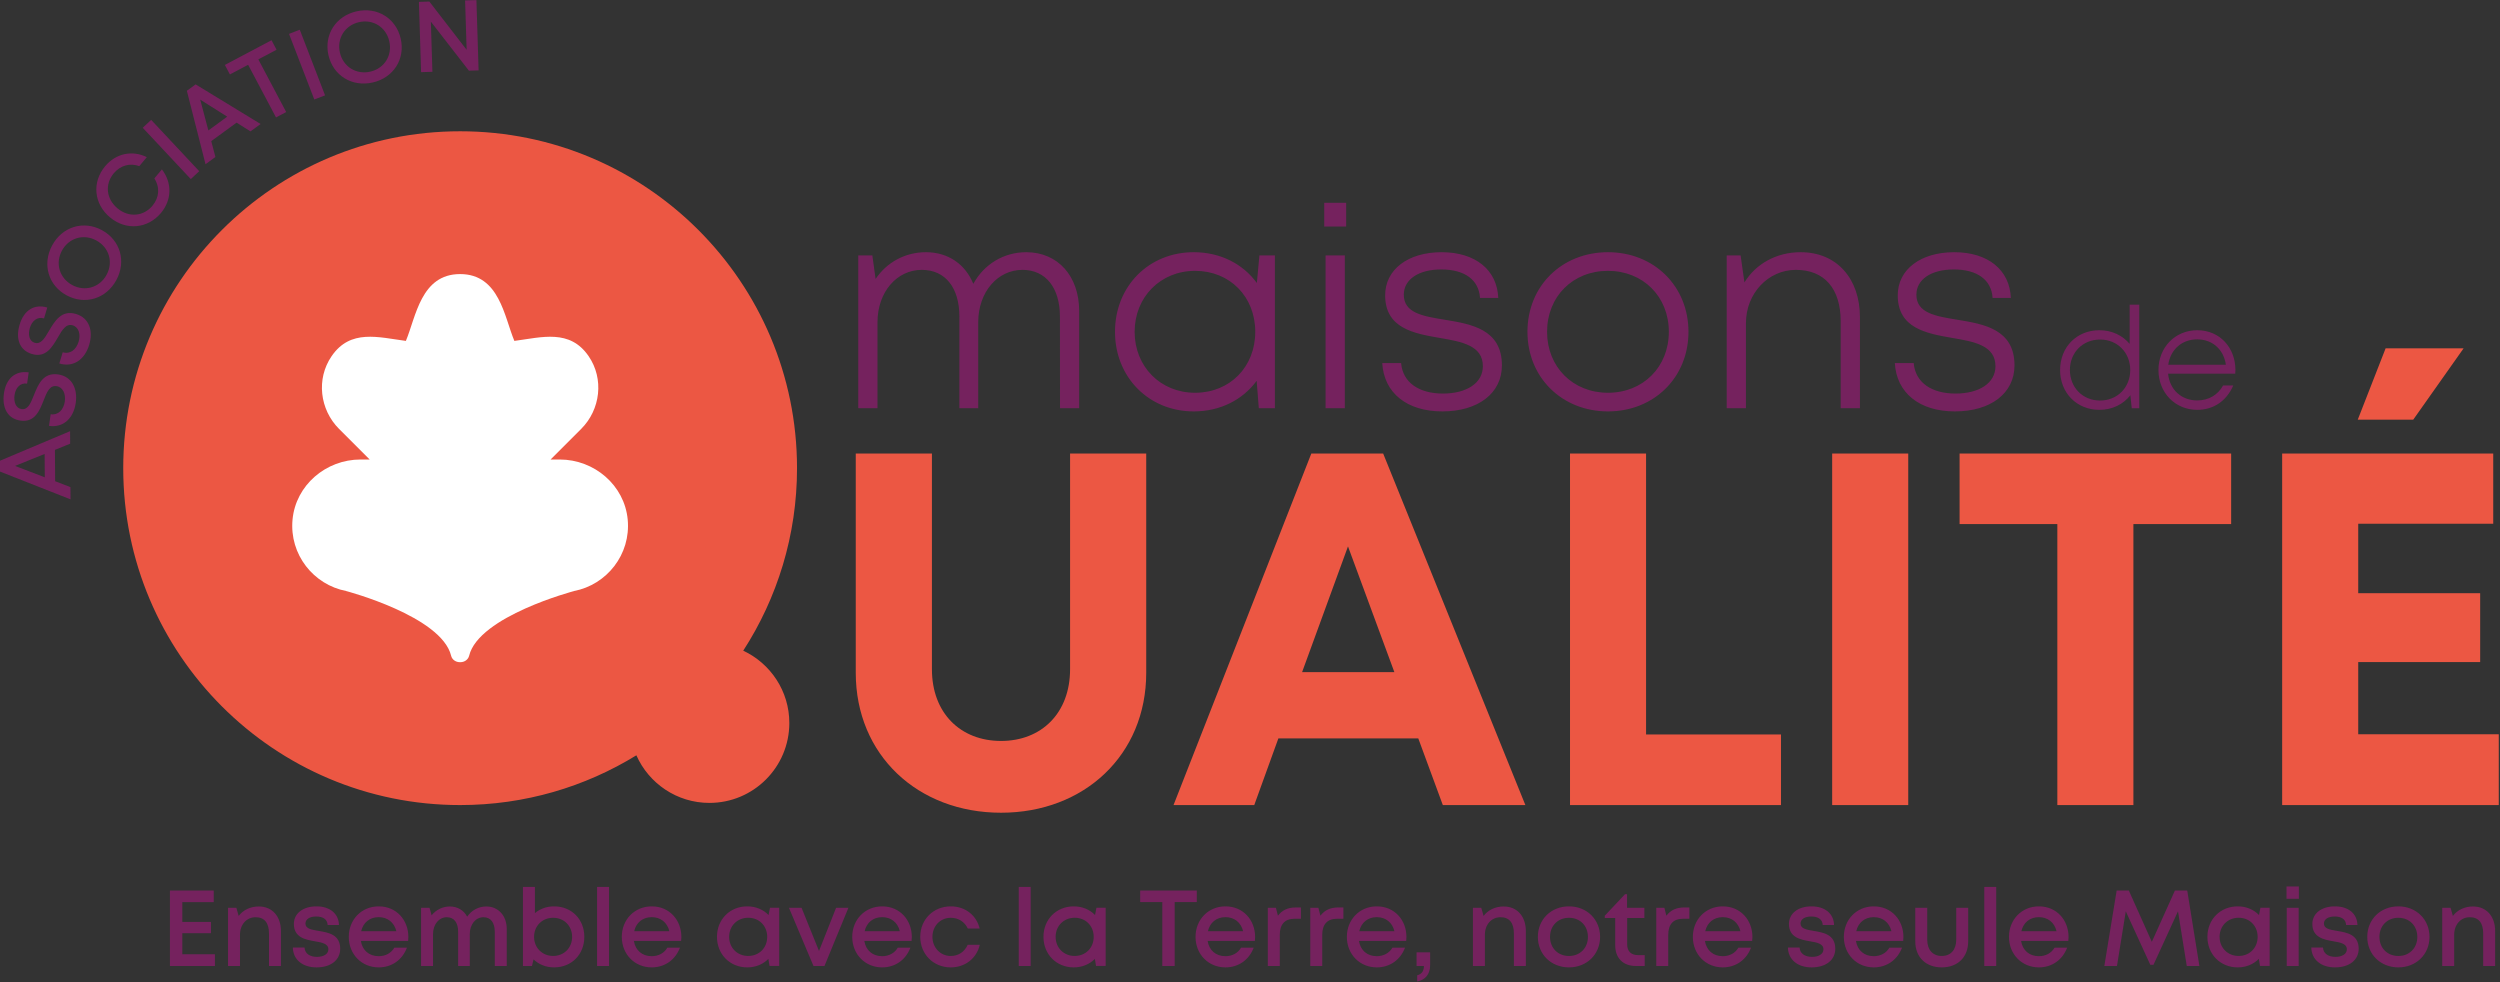
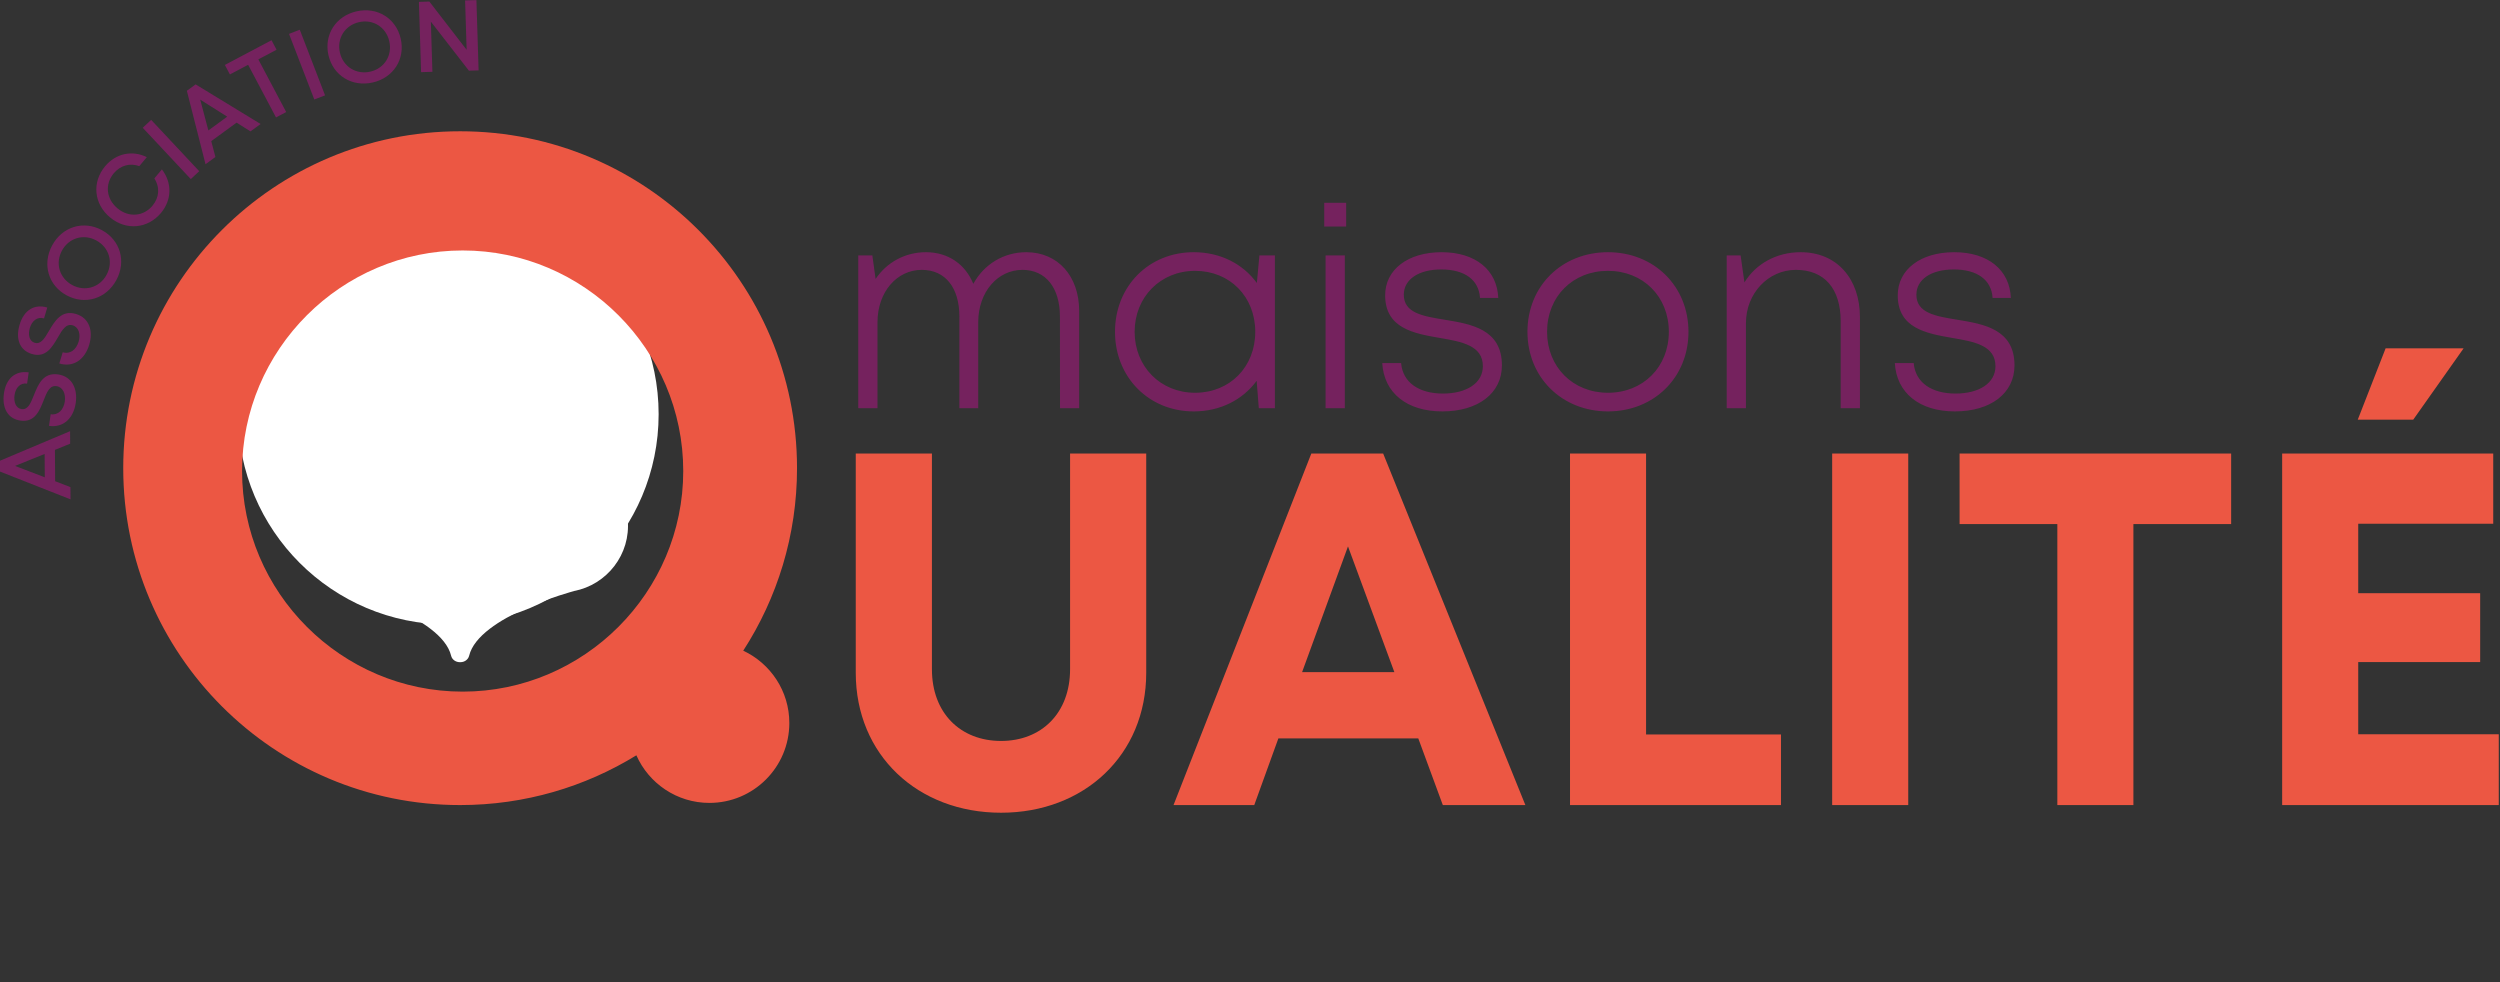
<svg xmlns="http://www.w3.org/2000/svg" width="100%" height="100%" viewBox="0 0 1530 601" version="1.1" xml:space="preserve" style="fill-rule:evenodd;clip-rule:evenodd;stroke-linejoin:round;stroke-miterlimit:2;">
  <rect x="0" y="0" width="1530" height="601" fill="#333333" stroke="none" />
  <g transform="matrix(1,0,0,1,-2782.7,-13607.9)">
    <g transform="matrix(4.167,0,0,4.167,4296.2,14196.3)">
-       <path d="M0,-8.072C-1.257,-8.072 -2.312,-7.546 -2.96,-6.682L-3.301,-7.88L-4.525,-7.88L-4.525,0.666L-2.77,0.666L-2.77,-3.909C-2.77,-5.414 -1.815,-6.494 -0.472,-6.494C0.815,-6.494 1.491,-5.669 1.491,-4.118L1.491,0.666L3.247,0.666L3.247,-4.475C3.247,-6.58 1.999,-8.072 0,-8.072M-10.966,-0.801C-12.584,-0.801 -13.748,-1.969 -13.748,-3.606C-13.748,-5.244 -12.584,-6.412 -10.966,-6.412C-9.347,-6.412 -8.182,-5.244 -8.182,-3.606C-8.182,-1.969 -9.347,-0.801 -10.966,-0.801M-10.966,0.874C-8.356,0.874 -6.395,-1.037 -6.395,-3.606C-6.395,-6.182 -8.356,-8.088 -10.966,-8.088C-13.581,-8.088 -15.535,-6.192 -15.535,-3.606C-15.535,-1.037 -13.581,0.874 -10.966,0.874M-20.265,0.874C-18.181,0.874 -16.797,-0.2 -16.797,-1.861C-16.797,-3.97 -18.552,-4.247 -19.996,-4.49C-21.028,-4.66 -21.9,-4.808 -21.9,-5.563C-21.9,-6.187 -21.299,-6.6 -20.328,-6.6C-19.295,-6.6 -18.677,-6.164 -18.642,-5.35L-16.978,-5.35C-17.012,-7.008 -18.298,-8.088 -20.287,-8.088C-22.275,-8.088 -23.6,-7.04 -23.6,-5.507C-23.6,-3.524 -21.922,-3.201 -20.497,-2.957C-19.451,-2.781 -18.533,-2.595 -18.533,-1.785C-18.533,-1.069 -19.259,-0.67 -20.203,-0.67C-21.233,-0.67 -21.993,-1.142 -22.038,-2.046L-23.754,-2.046C-23.71,-0.272 -22.343,0.874 -20.265,0.874M-27.365,0.666L-25.61,0.666L-25.61,-7.88L-27.365,-7.88L-27.365,0.666ZM-27.395,-9.204L-25.581,-9.204L-25.581,-11.016L-27.395,-11.016L-27.395,-9.204ZM-34.424,-0.805C-36.035,-0.805 -37.225,-2.01 -37.225,-3.61C-37.225,-5.212 -36.035,-6.416 -34.424,-6.416C-32.812,-6.416 -31.634,-5.223 -31.634,-3.611C-31.634,-1.999 -32.812,-0.805 -34.424,-0.805M-31.229,-7.884L-31.433,-6.815C-32.21,-7.613 -33.301,-8.088 -34.562,-8.088C-37.11,-8.088 -39.012,-6.182 -39.012,-3.611C-39.012,-1.048 -37.11,0.874 -34.562,0.874C-33.316,0.874 -32.235,0.406 -31.46,-0.376L-31.29,0.662L-29.874,0.662L-29.874,-7.884L-31.229,-7.884ZM-40.191,0.666L-41.975,-10.412L-43.784,-10.412L-47.177,-2.879L-50.553,-10.412L-52.341,-10.412L-54.151,0.666L-52.297,0.666L-51,-7.358L-47.399,0.495L-46.934,0.495L-43.332,-7.365L-42.045,0.666L-40.191,0.666ZM-63.764,-6.504C-62.462,-6.504 -61.484,-5.736 -61.168,-4.438L-66.337,-4.438C-66.048,-5.705 -65.085,-6.504 -63.764,-6.504M-59.405,-3.586C-59.405,-6.074 -61.147,-8.088 -63.764,-8.088C-66.267,-8.088 -68.156,-6.165 -68.156,-3.606C-68.156,-1.052 -66.263,0.874 -63.764,0.874C-61.855,0.874 -60.294,-0.219 -59.614,-2.023L-61.463,-2.023C-61.915,-1.244 -62.743,-0.771 -63.764,-0.771C-65.163,-0.771 -66.161,-1.624 -66.38,-3.009L-59.442,-3.009C-59.422,-3.202 -59.405,-3.394 -59.405,-3.586M-71.786,0.666L-70.032,0.666L-70.032,-10.947L-71.786,-10.947L-71.786,0.666ZM-78.03,0.873C-75.669,0.873 -74.147,-0.643 -74.147,-2.942L-74.147,-7.88L-75.902,-7.88L-75.902,-3.189C-75.902,-1.721 -76.698,-0.804 -78.03,-0.804C-79.35,-0.804 -80.162,-1.705 -80.162,-3.189L-80.162,-7.88L-81.918,-7.88L-81.918,-2.942C-81.918,-0.643 -80.379,0.873 -78.03,0.873M-88.016,-6.504C-86.713,-6.504 -85.734,-5.736 -85.419,-4.438L-90.587,-4.438C-90.3,-5.705 -89.337,-6.504 -88.016,-6.504M-83.658,-3.586C-83.658,-6.074 -85.398,-8.088 -88.016,-8.088C-90.519,-8.088 -92.408,-6.165 -92.408,-3.606C-92.408,-1.052 -90.513,0.874 -88.016,0.874C-86.107,0.874 -84.546,-0.219 -83.865,-2.023L-85.716,-2.023C-86.167,-1.244 -86.993,-0.771 -88.016,-0.771C-89.415,-0.771 -90.412,-1.624 -90.632,-3.009L-83.693,-3.009C-83.674,-3.202 -83.658,-3.394 -83.658,-3.586M-97.135,0.874C-95.052,0.874 -93.667,-0.2 -93.667,-1.861C-93.667,-3.97 -95.423,-4.247 -96.868,-4.49C-97.899,-4.66 -98.77,-4.808 -98.77,-5.563C-98.77,-6.187 -98.169,-6.6 -97.198,-6.6C-96.165,-6.6 -95.546,-6.164 -95.513,-5.35L-93.849,-5.35C-93.882,-7.008 -95.17,-8.088 -97.158,-8.088C-99.146,-8.088 -100.471,-7.04 -100.471,-5.507C-100.471,-3.524 -98.793,-3.201 -97.369,-2.957C-96.322,-2.781 -95.404,-2.595 -95.404,-1.785C-95.404,-1.069 -96.13,-0.67 -97.073,-0.67C-98.104,-0.67 -98.863,-1.142 -98.909,-2.046L-100.625,-2.046C-100.58,-0.272 -99.213,0.874 -97.135,0.874M-110.193,-6.504C-108.891,-6.504 -107.912,-5.736 -107.597,-4.438L-112.766,-4.438C-112.478,-5.705 -111.515,-6.504 -110.193,-6.504M-105.835,-3.586C-105.835,-6.074 -107.577,-8.088 -110.193,-8.088C-112.697,-8.088 -114.585,-6.165 -114.585,-3.606C-114.585,-1.052 -112.692,0.874 -110.193,0.874C-108.284,0.874 -106.723,-0.219 -106.044,-2.023L-107.893,-2.023C-108.345,-1.244 -109.172,-0.771 -110.193,-0.771C-111.593,-0.771 -112.59,-1.624 -112.81,-3.009L-105.872,-3.009C-105.85,-3.202 -105.836,-3.394 -105.836,-3.586L-105.835,-3.586ZM-115.855,-7.928C-117.022,-7.928 -117.862,-7.524 -118.472,-6.714L-118.77,-7.88L-119.957,-7.88L-119.957,0.666L-118.201,0.666L-118.201,-3.89C-118.201,-5.44 -117.477,-6.269 -116.022,-6.269L-115.096,-6.269L-115.096,-7.928L-115.855,-7.928ZM-122.631,-0.929C-123.666,-0.929 -124.232,-1.496 -124.232,-2.516L-124.232,-6.377L-121.703,-6.377L-121.703,-7.879L-124.249,-7.879L-124.249,-9.874L-124.547,-9.874L-127.517,-6.717L-127.517,-6.377L-125.988,-6.377L-125.988,-2.377C-125.988,-0.488 -124.833,0.668 -122.962,0.668L-121.656,0.668L-121.656,-0.929L-122.631,-0.929ZM-132.777,-0.801C-134.397,-0.801 -135.561,-1.969 -135.561,-3.606C-135.561,-5.244 -134.397,-6.412 -132.777,-6.412C-131.16,-6.412 -129.995,-5.244 -129.995,-3.606C-129.995,-1.969 -131.16,-0.801 -132.777,-0.801M-132.777,0.874C-130.167,0.874 -128.208,-1.037 -128.208,-3.606C-128.208,-6.182 -130.167,-8.088 -132.777,-8.088C-135.393,-8.088 -137.347,-6.192 -137.347,-3.606C-137.347,-1.037 -135.393,0.874 -132.777,0.874M-142.359,-8.072C-143.616,-8.072 -144.672,-7.546 -145.319,-6.682L-145.661,-7.88L-146.884,-7.88L-146.884,0.666L-145.128,0.666L-145.128,-3.909C-145.128,-5.414 -144.174,-6.494 -142.831,-6.494C-141.543,-6.494 -140.869,-5.669 -140.869,-4.118L-140.869,0.666L-139.113,0.666L-139.113,-4.475C-139.113,-6.58 -140.36,-8.072 -142.359,-8.072M-155.07,2.944C-153.91,2.716 -153.17,1.921 -153.17,0.518L-153.17,-1.34L-155.163,-1.34L-155.163,0.668L-154.082,0.668C-154.082,1.34 -154.356,1.86 -155.07,2.033L-155.07,2.944ZM-161.008,-6.504C-159.705,-6.504 -158.727,-5.736 -158.412,-4.438L-163.581,-4.438C-163.293,-5.705 -162.329,-6.504 -161.008,-6.504M-156.65,-3.586C-156.65,-6.074 -158.391,-8.088 -161.008,-8.088C-163.511,-8.088 -165.4,-6.165 -165.4,-3.606C-165.4,-1.052 -163.507,0.874 -161.008,0.874C-159.099,0.874 -157.538,-0.219 -156.857,-2.023L-158.707,-2.023C-159.16,-1.244 -159.987,-0.771 -161.008,-0.771C-162.407,-0.771 -163.405,-1.624 -163.623,-3.009L-156.686,-3.009C-156.665,-3.202 -156.65,-3.394 -156.65,-3.586M-166.67,-7.928C-167.837,-7.928 -168.675,-7.524 -169.287,-6.714L-169.584,-7.88L-170.771,-7.88L-170.771,0.666L-169.016,0.666L-169.016,-3.89C-169.016,-5.44 -168.29,-6.269 -166.838,-6.269L-165.909,-6.269L-165.909,-7.928L-166.67,-7.928ZM-172.907,-7.928C-174.075,-7.928 -174.913,-7.524 -175.524,-6.714L-175.822,-7.88L-177.008,-7.88L-177.008,0.666L-175.253,0.666L-175.253,-3.89C-175.253,-5.44 -174.529,-6.269 -173.074,-6.269L-172.147,-6.269L-172.147,-7.928L-172.907,-7.928ZM-183.233,-6.504C-181.93,-6.504 -180.952,-5.736 -180.637,-4.438L-185.806,-4.438C-185.518,-5.705 -184.555,-6.504 -183.233,-6.504M-178.874,-3.586C-178.874,-6.074 -180.617,-8.088 -183.233,-8.088C-185.738,-8.088 -187.625,-6.165 -187.625,-3.606C-187.625,-1.052 -185.732,0.874 -183.233,0.874C-181.324,0.874 -179.764,-0.219 -179.083,-2.023L-180.934,-2.023C-181.384,-1.244 -182.212,-0.771 -183.233,-0.771C-184.633,-0.771 -185.63,-1.624 -185.85,-3.009L-178.912,-3.009C-178.891,-3.202 -178.876,-3.394 -178.876,-3.586L-178.874,-3.586ZM-187.439,-10.411L-195.755,-10.411L-195.755,-8.72L-192.506,-8.72L-192.506,0.666L-190.687,0.666L-190.687,-8.72L-187.439,-8.72L-187.439,-10.411ZM-205.372,-0.805C-206.985,-0.805 -208.173,-2.01 -208.173,-3.61C-208.173,-5.212 -206.985,-6.416 -205.372,-6.416C-203.761,-6.416 -202.582,-5.223 -202.582,-3.611C-202.582,-1.999 -203.761,-0.805 -205.372,-0.805M-202.178,-7.884L-202.383,-6.815C-203.159,-7.613 -204.249,-8.088 -205.51,-8.088C-208.057,-8.088 -209.96,-6.182 -209.96,-3.611C-209.96,-1.048 -208.057,0.874 -205.51,0.874C-204.264,0.874 -203.184,0.406 -202.41,-0.376L-202.238,0.662L-200.824,0.662L-200.824,-7.884L-202.178,-7.884ZM-213.591,0.666L-211.837,0.666L-211.837,-10.947L-213.591,-10.947L-213.591,0.666ZM-223.574,0.874C-221.464,0.874 -219.782,-0.447 -219.311,-2.444L-221.084,-2.444C-221.55,-1.405 -222.457,-0.801 -223.574,-0.801C-225.098,-0.801 -226.266,-2.026 -226.266,-3.611C-226.266,-5.196 -225.114,-6.412 -223.574,-6.412C-222.461,-6.412 -221.523,-5.818 -221.074,-4.835L-219.331,-4.835C-219.806,-6.796 -221.458,-8.088 -223.57,-8.088C-226.126,-8.088 -228.055,-6.17 -228.055,-3.615C-228.055,-1.061 -226.122,0.874 -223.574,0.874M-233.652,-6.504C-232.35,-6.504 -231.371,-5.736 -231.055,-4.438L-236.224,-4.438C-235.937,-5.705 -234.974,-6.504 -233.652,-6.504M-229.294,-3.586C-229.294,-6.074 -231.036,-8.088 -233.652,-8.088C-236.156,-8.088 -238.044,-6.165 -238.044,-3.606C-238.044,-1.052 -236.151,0.874 -233.652,0.874C-231.744,0.874 -230.182,-0.219 -229.502,-2.023L-231.352,-2.023C-231.804,-1.244 -232.631,-0.771 -233.652,-0.771C-235.051,-0.771 -236.048,-1.624 -236.268,-3.009L-229.331,-3.009C-229.31,-3.202 -229.294,-3.394 -229.294,-3.586M-240.415,-7.88L-242.926,-1.54L-245.487,-7.88L-247.341,-7.88L-243.735,0.666L-242.122,0.666L-238.606,-7.88L-240.415,-7.88ZM-253.322,-0.805C-254.933,-0.805 -256.123,-2.01 -256.123,-3.61C-256.123,-5.212 -254.933,-6.416 -253.322,-6.416C-251.709,-6.416 -250.532,-5.223 -250.532,-3.611C-250.532,-1.999 -251.709,-0.805 -253.322,-0.805M-250.127,-7.884L-250.332,-6.815C-251.109,-7.613 -252.199,-8.088 -253.46,-8.088C-256.008,-8.088 -257.91,-6.182 -257.91,-3.611C-257.91,-1.048 -256.008,0.874 -253.46,0.874C-252.214,0.874 -251.133,0.406 -250.359,-0.376L-250.188,0.662L-248.772,0.662L-248.772,-7.884L-250.127,-7.884ZM-267.497,-6.504C-266.195,-6.504 -265.217,-5.736 -264.9,-4.438L-270.07,-4.438C-269.782,-5.705 -268.819,-6.504 -267.497,-6.504M-263.139,-3.586C-263.139,-6.074 -264.88,-8.088 -267.497,-8.088C-270,-8.088 -271.889,-6.165 -271.889,-3.606C-271.889,-1.052 -269.996,0.874 -267.497,0.874C-265.588,0.874 -264.027,-0.219 -263.347,-2.023L-265.197,-2.023C-265.648,-1.244 -266.476,-0.771 -267.497,-0.771C-268.896,-0.771 -269.894,-1.624 -270.113,-3.009L-263.175,-3.009C-263.155,-3.202 -263.139,-3.394 -263.139,-3.586M-275.519,0.666L-273.765,0.666L-273.765,-10.947L-275.519,-10.947L-275.519,0.666ZM-281.974,-0.805C-283.585,-0.805 -284.773,-2.022 -284.773,-3.606C-284.773,-5.208 -283.585,-6.412 -281.974,-6.412C-280.363,-6.412 -279.185,-5.219 -279.185,-3.606C-279.185,-1.999 -280.363,-0.805 -281.974,-0.805M-281.836,-8.088C-282.933,-8.088 -283.905,-7.723 -284.651,-7.097L-284.651,-10.943L-286.409,-10.943L-286.409,0.666L-285.079,0.666L-284.853,-0.304C-284.084,0.436 -283.035,0.874 -281.836,0.874C-279.246,0.874 -277.393,-1.043 -277.393,-3.606C-277.393,-6.182 -279.246,-8.088 -281.836,-8.088M-291.805,-8.072C-292.937,-8.072 -293.979,-7.494 -294.598,-6.573C-295.084,-7.502 -295.997,-8.072 -297.161,-8.072C-298.203,-8.072 -299.181,-7.574 -299.823,-6.771L-300.125,-7.88L-301.37,-7.88L-301.37,0.666L-299.614,0.666L-299.614,-4.007C-299.614,-5.457 -298.735,-6.494 -297.594,-6.494C-296.519,-6.494 -295.923,-5.708 -295.923,-4.333L-295.923,0.666L-294.216,0.666L-294.216,-4.003C-294.216,-5.457 -293.343,-6.494 -292.208,-6.494C-291.141,-6.494 -290.542,-5.708 -290.542,-4.333L-290.542,0.666L-288.786,0.666L-288.786,-4.765C-288.786,-6.699 -290.001,-8.072 -291.805,-8.072M-307.594,-6.504C-306.291,-6.504 -305.313,-5.736 -304.998,-4.438L-310.167,-4.438C-309.879,-5.705 -308.915,-6.504 -307.594,-6.504M-303.236,-3.586C-303.236,-6.074 -304.977,-8.088 -307.594,-8.088C-310.098,-8.088 -311.986,-6.165 -311.986,-3.606C-311.986,-1.052 -310.093,0.874 -307.594,0.874C-305.685,0.874 -304.124,-0.219 -303.444,-2.023L-305.294,-2.023C-305.746,-1.244 -306.574,-0.771 -307.594,-0.771C-308.993,-0.771 -309.991,-1.624 -310.212,-3.009L-303.272,-3.009C-303.252,-3.202 -303.236,-3.394 -303.236,-3.586M-316.713,0.874C-314.632,0.874 -313.247,-0.2 -313.247,-1.861C-313.247,-3.97 -315.002,-4.247 -316.447,-4.49C-317.477,-4.66 -318.35,-4.808 -318.35,-5.563C-318.35,-6.187 -317.749,-6.6 -316.778,-6.6C-315.745,-6.6 -315.125,-6.164 -315.091,-5.35L-313.427,-5.35C-313.462,-7.008 -314.748,-8.088 -316.736,-8.088C-318.724,-8.088 -320.05,-7.04 -320.05,-5.507C-320.05,-3.524 -318.372,-3.201 -316.947,-2.957C-315.9,-2.781 -314.983,-2.595 -314.983,-1.785C-314.983,-1.069 -315.708,-0.67 -316.653,-0.67C-317.683,-0.67 -318.442,-1.142 -318.487,-2.046L-320.204,-2.046C-320.158,-0.272 -318.793,0.874 -316.713,0.874M-325.197,-8.072C-326.454,-8.072 -327.51,-7.546 -328.157,-6.682L-328.498,-7.88L-329.721,-7.88L-329.721,0.666L-327.965,0.666L-327.965,-3.909C-327.965,-5.414 -327.012,-6.494 -325.668,-6.494C-324.381,-6.494 -323.705,-5.669 -323.705,-4.118L-323.705,0.666L-321.951,0.666L-321.951,-4.475C-321.951,-6.58 -323.198,-8.072 -325.197,-8.072M-336.435,-1.052L-336.435,-4.145L-332.23,-4.145L-332.23,-5.806L-336.435,-5.806L-336.435,-8.71L-331.819,-8.71L-331.819,-10.414L-338.254,-10.414L-338.254,0.669L-331.645,0.669L-331.645,-1.052L-336.435,-1.052Z" style="fill:rgb(117,34,94);fill-rule:nonzero;" />
-     </g>
+       </g>
    <g transform="matrix(4.167,0,0,4.167,3057.09,13732.7)">
      <path d="M0,61.769C17.056,61.769 30.884,47.941 30.884,30.884C30.884,13.827 17.056,0 0,0C-17.056,0 -30.884,13.827 -30.884,30.884C-30.884,47.941 -17.056,61.769 0,61.769" style="fill:white;fill-rule:nonzero;" />
    </g>
    <g transform="matrix(4.167,0,0,4.167,3979.13,13732)">
      <path d="M0,30.641C5.248,30.641 8.746,27.974 8.746,23.886C8.746,18.555 4.225,17.811 0.337,17.176C-2.871,16.657 -5.664,16.191 -5.664,13.499C-5.664,11.272 -3.511,9.792 -0.166,9.792C3.278,9.792 5.367,11.318 5.53,13.98L8.21,13.98C8.047,9.864 4.865,7.259 -0.109,7.259C-5.07,7.259 -8.402,9.818 -8.402,13.586C-8.402,18.439 -4.206,19.191 -0.358,19.856C2.891,20.405 5.949,20.978 5.949,24.002C5.949,26.491 3.544,28.02 0.087,28.02C-3.403,28.02 -5.821,26.425 -6.062,23.537L-8.829,23.537C-8.588,27.908 -5.236,30.641 0,30.641M-22.66,7.259C-26.237,7.259 -29.246,8.973 -30.919,11.696L-31.481,7.732L-33.52,7.732L-33.52,30.167L-30.695,30.167L-30.695,17.661C-30.695,13.321 -27.434,9.852 -23.359,9.852C-19.165,9.852 -16.782,12.613 -16.782,17.421L-16.782,30.167L-13.957,30.167L-13.957,16.781C-13.957,11.201 -17.305,7.259 -22.66,7.259M-50.962,27.903C-56.114,27.903 -59.904,24.114 -59.904,18.95C-59.904,13.773 -56.126,9.997 -50.962,9.997C-45.797,9.997 -42.021,13.786 -42.021,18.95C-42.021,24.114 -45.797,27.903 -50.962,27.903M-50.962,30.641C-44.198,30.641 -39.138,25.656 -39.138,18.95C-39.138,12.245 -44.198,7.259 -50.962,7.259C-57.713,7.259 -62.786,12.203 -62.786,18.95C-62.786,25.656 -57.713,30.641 -50.962,30.641M-75.283,30.641C-70.035,30.641 -66.537,27.974 -66.537,23.886C-66.537,18.555 -71.058,17.811 -74.947,17.176C-78.154,16.657 -80.947,16.191 -80.947,13.499C-80.947,11.272 -78.794,9.792 -75.45,9.792C-72.005,9.792 -69.915,11.318 -69.754,13.98L-67.073,13.98C-67.236,9.864 -70.418,7.259 -75.392,7.259C-80.352,7.259 -83.685,9.818 -83.685,13.586C-83.685,18.439 -79.487,19.191 -75.64,19.856C-72.391,20.405 -69.334,20.978 -69.334,24.002C-69.334,26.491 -71.739,28.02 -75.196,28.02C-78.687,28.02 -81.104,26.425 -81.345,23.537L-84.113,23.537C-83.871,27.908 -80.519,30.641 -75.283,30.641M-92.434,30.167L-89.609,30.167L-89.609,7.732L-92.434,7.732L-92.434,30.167ZM-92.634,3.494L-89.411,3.494L-89.411,0L-92.634,0L-92.634,3.494ZM-111.601,27.903C-116.686,27.903 -120.479,24.056 -120.479,18.95C-120.479,13.856 -116.686,9.997 -111.601,9.997C-106.49,9.997 -102.763,13.79 -102.763,18.95C-102.763,24.11 -106.49,27.903 -111.601,27.903M-102.153,7.732L-102.527,11.779C-104.567,8.99 -107.857,7.259 -111.804,7.259C-118.401,7.259 -123.362,12.257 -123.362,18.95C-123.362,25.615 -118.401,30.641 -111.804,30.641C-107.876,30.641 -104.599,28.918 -102.558,26.15L-102.24,30.167L-99.88,30.167L-99.88,7.732L-102.153,7.732ZM-136.4,7.259C-139.705,7.259 -142.606,9.029 -144.17,11.906C-145.336,9.049 -147.84,7.259 -151.136,7.259C-154.175,7.259 -156.878,8.737 -158.523,11.187L-159.002,7.732L-161.07,7.732L-161.07,30.167L-158.245,30.167L-158.245,17.517C-158.233,13.105 -155.4,9.852 -151.747,9.852C-148.29,9.852 -146.217,12.452 -146.217,16.724L-146.217,30.167L-143.45,30.167L-143.45,17.517C-143.438,13.105 -140.603,9.852 -136.952,9.852C-133.537,9.852 -131.451,12.476 -131.451,16.724L-131.439,30.167L-128.626,30.167L-128.626,15.88C-128.626,10.807 -131.722,7.259 -136.4,7.259" style="fill:rgb(117,34,94);fill-rule:nonzero;" />
    </g>
    <g transform="matrix(4.167,0,0,4.167,4225.93,13869.1)">
      <path d="M0,45.16L0,34.552L17.91,34.552L17.91,24.44L0,24.44L0,14.241L19.828,14.241L19.828,3.922L-11.171,3.922L-11.171,55.554L20.64,55.554L20.64,45.16L0,45.16ZM15.476,-11.521L4.023,-11.521L-0.067,-1.047L8.08,-1.047L15.476,-11.521ZM-18.662,3.922L-58.546,3.922L-58.546,14.289L-44.19,14.289L-44.19,55.554L-33.018,55.554L-33.018,14.289L-18.662,14.289L-18.662,3.922ZM-77.26,55.554L-66.088,55.554L-66.088,3.922L-77.26,3.922L-77.26,55.554ZM-104.592,45.187L-104.592,3.922L-115.762,3.922L-115.762,55.554L-84.776,55.554L-84.776,45.187L-104.592,45.187ZM-148.37,17.565L-141.561,36.028L-155.11,36.028L-148.37,17.565ZM-134.443,55.554L-122.32,55.554L-143.207,3.922L-153.754,3.922L-173.993,55.554L-162.137,55.554L-158.595,45.764L-138.047,45.764L-134.443,55.554ZM-199.326,56.681C-187.13,56.681 -178.003,48.224 -178.003,36.122L-178.003,3.922L-189.187,3.922L-189.187,35.605C-189.187,42.055 -193.392,46.139 -199.326,46.139C-205.274,46.139 -209.478,42.055 -209.478,35.605L-209.478,3.922L-220.664,3.922L-220.664,36.122C-220.664,48.224 -211.537,56.681 -199.326,56.681" style="fill:rgb(236,87,67);fill-rule:nonzero;" />
    </g>
    <g transform="matrix(4.167,0,0,4.167,4127.4,13837.5)">
-       <path d="M0,-5.261C2.196,-5.261 3.886,-3.807 4.207,-1.535L-4.254,-1.535C-3.937,-3.753 -2.257,-5.261 0,-5.261M5.611,-0.747C5.611,-4.012 3.348,-6.6 0,-6.6C-3.238,-6.6 -5.692,-4.087 -5.692,-0.759C-5.692,2.581 -3.238,5.093 0,5.093C2.391,5.093 4.31,3.794 5.294,1.509L3.803,1.509C3.045,2.89 1.689,3.712 0,3.712C-2.336,3.712 -4.054,2.116 -4.282,-0.223L5.582,-0.223C5.596,-0.396 5.611,-0.575 5.611,-0.747M-14.273,3.727C-16.818,3.727 -18.7,1.81 -18.7,-0.753C-18.7,-3.323 -16.818,-5.233 -14.273,-5.233C-11.716,-5.233 -9.837,-3.32 -9.837,-0.753C-9.837,1.8 -11.716,3.727 -14.273,3.727M-9.924,-10.354L-9.924,-4.59C-10.96,-5.838 -12.529,-6.6 -14.375,-6.6C-17.719,-6.6 -20.139,-4.102 -20.139,-0.753C-20.139,2.581 -17.719,5.093 -14.375,5.093C-12.466,5.093 -10.853,4.275 -9.82,2.951L-9.618,4.857L-8.513,4.857L-8.513,-10.354L-9.924,-10.354Z" style="fill:rgb(117,34,94);fill-rule:nonzero;" />
-     </g>
+       </g>
    <g transform="matrix(4.167,0,0,4.167,3064.3,14100.6)">
      <path d="M0,-98.958C-27.327,-98.958 -49.479,-76.806 -49.479,-49.479C-49.479,-22.151 -27.327,0 0,0C9.49,0 18.354,-2.676 25.884,-7.308C27.707,-3.193 31.821,-0.317 36.612,-0.317C43.094,-0.317 48.348,-5.57 48.348,-12.052C48.348,-16.755 45.574,-20.801 41.58,-22.673C46.571,-30.398 49.479,-39.597 49.479,-49.479C49.479,-76.806 27.327,-98.958 0,-98.958M0.371,-16.66C-17.447,-16.66 -32.027,-31.238 -32.027,-49.058C-32.027,-66.876 -17.447,-81.454 0.371,-81.454C18.19,-81.454 32.768,-66.876 32.768,-49.058C32.768,-31.238 18.19,-16.66 0.371,-16.66" style="fill:rgb(236,87,67);fill-rule:nonzero;" />
    </g>
    <g transform="matrix(4.167,0,0,4.167,3064.3,13739.5)">
-       <path d="M0,75.344C20.805,75.344 37.672,58.478 37.672,37.672C37.672,16.867 20.805,0 0,0C-20.806,0 -37.672,16.867 -37.672,37.672C-37.672,58.478 -20.806,75.344 0,75.344" style="fill:rgb(236,87,67);fill-rule:nonzero;" />
-     </g>
+       </g>
    <g transform="matrix(4.167,0,0,4.167,3166.86,13862.9)">
-       <path d="M0,15.115C-0.474,10.059 -4.91,6.292 -9.986,6.292L-11.328,6.292L-6.838,1.803C-3.988,-1.047 -3.46,-5.556 -5.737,-8.88C-8.503,-12.917 -12.598,-11.659 -16.667,-11.124L-16.653,-11.141C-18.129,-14.653 -18.843,-20.942 -24.613,-20.942L-24.616,-20.942C-30.384,-20.942 -31.099,-14.653 -32.575,-11.141L-32.56,-11.124C-36.631,-11.659 -40.724,-12.917 -43.491,-8.88C-45.768,-5.556 -45.239,-1.047 -42.39,1.803L-37.9,6.292L-39.241,6.292C-44.319,6.292 -48.755,10.059 -49.227,15.115C-49.707,20.251 -46.133,24.691 -41.346,25.606L-41.357,25.609C-41.357,25.609 -27.345,29.3 -25.935,35.116C-25.799,35.683 -25.254,36.057 -24.672,36.057L-24.557,36.057C-23.973,36.057 -23.43,35.683 -23.291,35.116C-21.883,29.3 -7.869,25.609 -7.869,25.609L-7.881,25.606C-3.095,24.691 0.48,20.251 0,15.115" style="fill:white;fill-rule:nonzero;" />
+       <path d="M0,15.115C-0.474,10.059 -4.91,6.292 -9.986,6.292L-11.328,6.292L-6.838,1.803C-3.988,-1.047 -3.46,-5.556 -5.737,-8.88C-8.503,-12.917 -12.598,-11.659 -16.667,-11.124C-18.129,-14.653 -18.843,-20.942 -24.613,-20.942L-24.616,-20.942C-30.384,-20.942 -31.099,-14.653 -32.575,-11.141L-32.56,-11.124C-36.631,-11.659 -40.724,-12.917 -43.491,-8.88C-45.768,-5.556 -45.239,-1.047 -42.39,1.803L-37.9,6.292L-39.241,6.292C-44.319,6.292 -48.755,10.059 -49.227,15.115C-49.707,20.251 -46.133,24.691 -41.346,25.606L-41.357,25.609C-41.357,25.609 -27.345,29.3 -25.935,35.116C-25.799,35.683 -25.254,36.057 -24.672,36.057L-24.557,36.057C-23.973,36.057 -23.43,35.683 -23.291,35.116C-21.883,29.3 -7.869,25.609 -7.869,25.609L-7.881,25.606C-3.095,24.691 0.48,20.251 0,15.115" style="fill:white;fill-rule:nonzero;" />
    </g>
    <g transform="matrix(4.167,0,0,4.167,3067.34,13913.3)">
      <path d="M0,-73.225L0.226,-65.976L-5.25,-73.061L-6.783,-73.014L-6.463,-62.692L-4.801,-62.744L-5.03,-70.114L0.559,-62.911L1.983,-62.955L1.662,-73.276L0,-73.225ZM-13.928,-62.766C-16.004,-62.291 -17.919,-63.506 -18.39,-65.571C-18.86,-67.636 -17.664,-69.56 -15.587,-70.035C-13.509,-70.509 -11.607,-69.307 -11.133,-67.227C-10.659,-65.148 -11.852,-63.24 -13.928,-62.766M-13.566,-61.176C-10.51,-61.874 -8.771,-64.623 -9.454,-67.61C-10.136,-70.597 -12.895,-72.32 -15.949,-71.624C-19.008,-70.925 -20.75,-68.17 -20.069,-65.188C-19.389,-62.205 -16.624,-60.479 -13.566,-61.176M-22.148,-58.678L-20.567,-59.287L-24.28,-68.924L-25.861,-68.315L-22.148,-58.678ZM-28.429,-67.379L-35.28,-63.751L-34.542,-62.357L-31.866,-63.775L-27.77,-56.043L-26.274,-56.835L-30.367,-64.567L-27.691,-65.985L-28.429,-67.379ZM-38.902,-58.656L-34.937,-56.156L-37.705,-54.132L-38.902,-58.656ZM-31.519,-53.996L-30.036,-55.08L-39.578,-60.897L-40.866,-59.957L-38.122,-49.17L-36.67,-50.233L-37.283,-52.562L-33.564,-55.279L-31.519,-53.996ZM-40.285,-46.988L-39.048,-48.147L-46.106,-55.684L-47.345,-54.525L-40.285,-46.988ZM-44.656,-42.027C-43.063,-43.937 -43.011,-46.444 -44.533,-48.412L-45.634,-47.091C-44.808,-45.795 -44.903,-44.287 -45.914,-43.076C-47.239,-41.486 -49.4,-41.313 -51.055,-42.693C-52.711,-44.073 -52.936,-46.235 -51.61,-47.825C-50.631,-49 -49.22,-49.392 -47.848,-48.89L-46.749,-50.207C-48.882,-51.281 -51.306,-50.752 -52.87,-48.875C-54.827,-46.527 -54.532,-43.348 -52.158,-41.37C-49.791,-39.396 -46.613,-39.679 -44.656,-42.027M-52.65,-32.936C-53.662,-31.061 -55.836,-30.421 -57.699,-31.425C-59.564,-32.43 -60.225,-34.6 -59.214,-36.475C-58.202,-38.35 -56.045,-38.99 -54.169,-37.979C-52.291,-36.965 -51.64,-34.812 -52.65,-32.936M-51.216,-32.164C-49.728,-34.921 -50.654,-38.04 -53.351,-39.494C-56.048,-40.949 -59.161,-40.005 -60.648,-37.248C-62.137,-34.486 -61.21,-31.361 -58.517,-29.91C-55.824,-28.458 -52.705,-29.402 -51.216,-32.164M-55.204,-22.661C-54.6,-24.669 -55.172,-26.583 -57.151,-27.178C-59.277,-27.817 -60.262,-26.136 -61.107,-24.709C-61.741,-23.616 -62.297,-22.67 -63.21,-22.945C-64.015,-23.186 -64.22,-24.14 -63.922,-25.13C-63.611,-26.166 -62.83,-26.825 -61.844,-26.527L-61.364,-28.123C-63.23,-28.682 -64.775,-27.771 -65.422,-25.621C-66.058,-23.506 -65.412,-21.837 -63.628,-21.302C-61.587,-20.687 -60.648,-22.299 -59.823,-23.708C-59.184,-24.818 -58.617,-25.805 -57.632,-25.51C-56.723,-25.236 -56.441,-24.169 -56.759,-23.113C-57.108,-21.95 -57.993,-21.221 -59.098,-21.554L-59.595,-19.905C-57.573,-19.298 -55.872,-20.436 -55.204,-22.661M-57.183,-14.126C-56.886,-16.201 -57.738,-18.008 -59.784,-18.3C-61.981,-18.614 -62.704,-16.804 -63.325,-15.267C-63.788,-14.09 -64.196,-13.072 -65.14,-13.206C-65.972,-13.326 -66.318,-14.238 -66.172,-15.26C-66.02,-16.332 -65.347,-17.099 -64.327,-16.952L-64.093,-18.603C-66.02,-18.876 -67.412,-17.744 -67.728,-15.52C-68.039,-13.335 -67.152,-11.781 -65.308,-11.519C-63.198,-11.218 -62.51,-12.952 -61.906,-14.468C-61.441,-15.662 -61.027,-16.723 -60.011,-16.579C-59.07,-16.444 -58.632,-15.43 -58.787,-14.34C-58.957,-13.138 -59.724,-12.284 -60.866,-12.448L-61.109,-10.743C-59.02,-10.445 -57.51,-11.827 -57.183,-14.126M-66.101,-4.862L-61.754,-6.619L-61.731,-3.188L-66.101,-4.862ZM-58.004,-8.126L-58.016,-9.964L-68.314,-5.624L-68.305,-4.031L-57.95,0.051L-57.963,-1.749L-60.21,-2.613L-60.241,-7.218L-58.004,-8.126Z" style="fill:rgb(117,34,94);fill-rule:nonzero;" />
    </g>
  </g>
</svg>